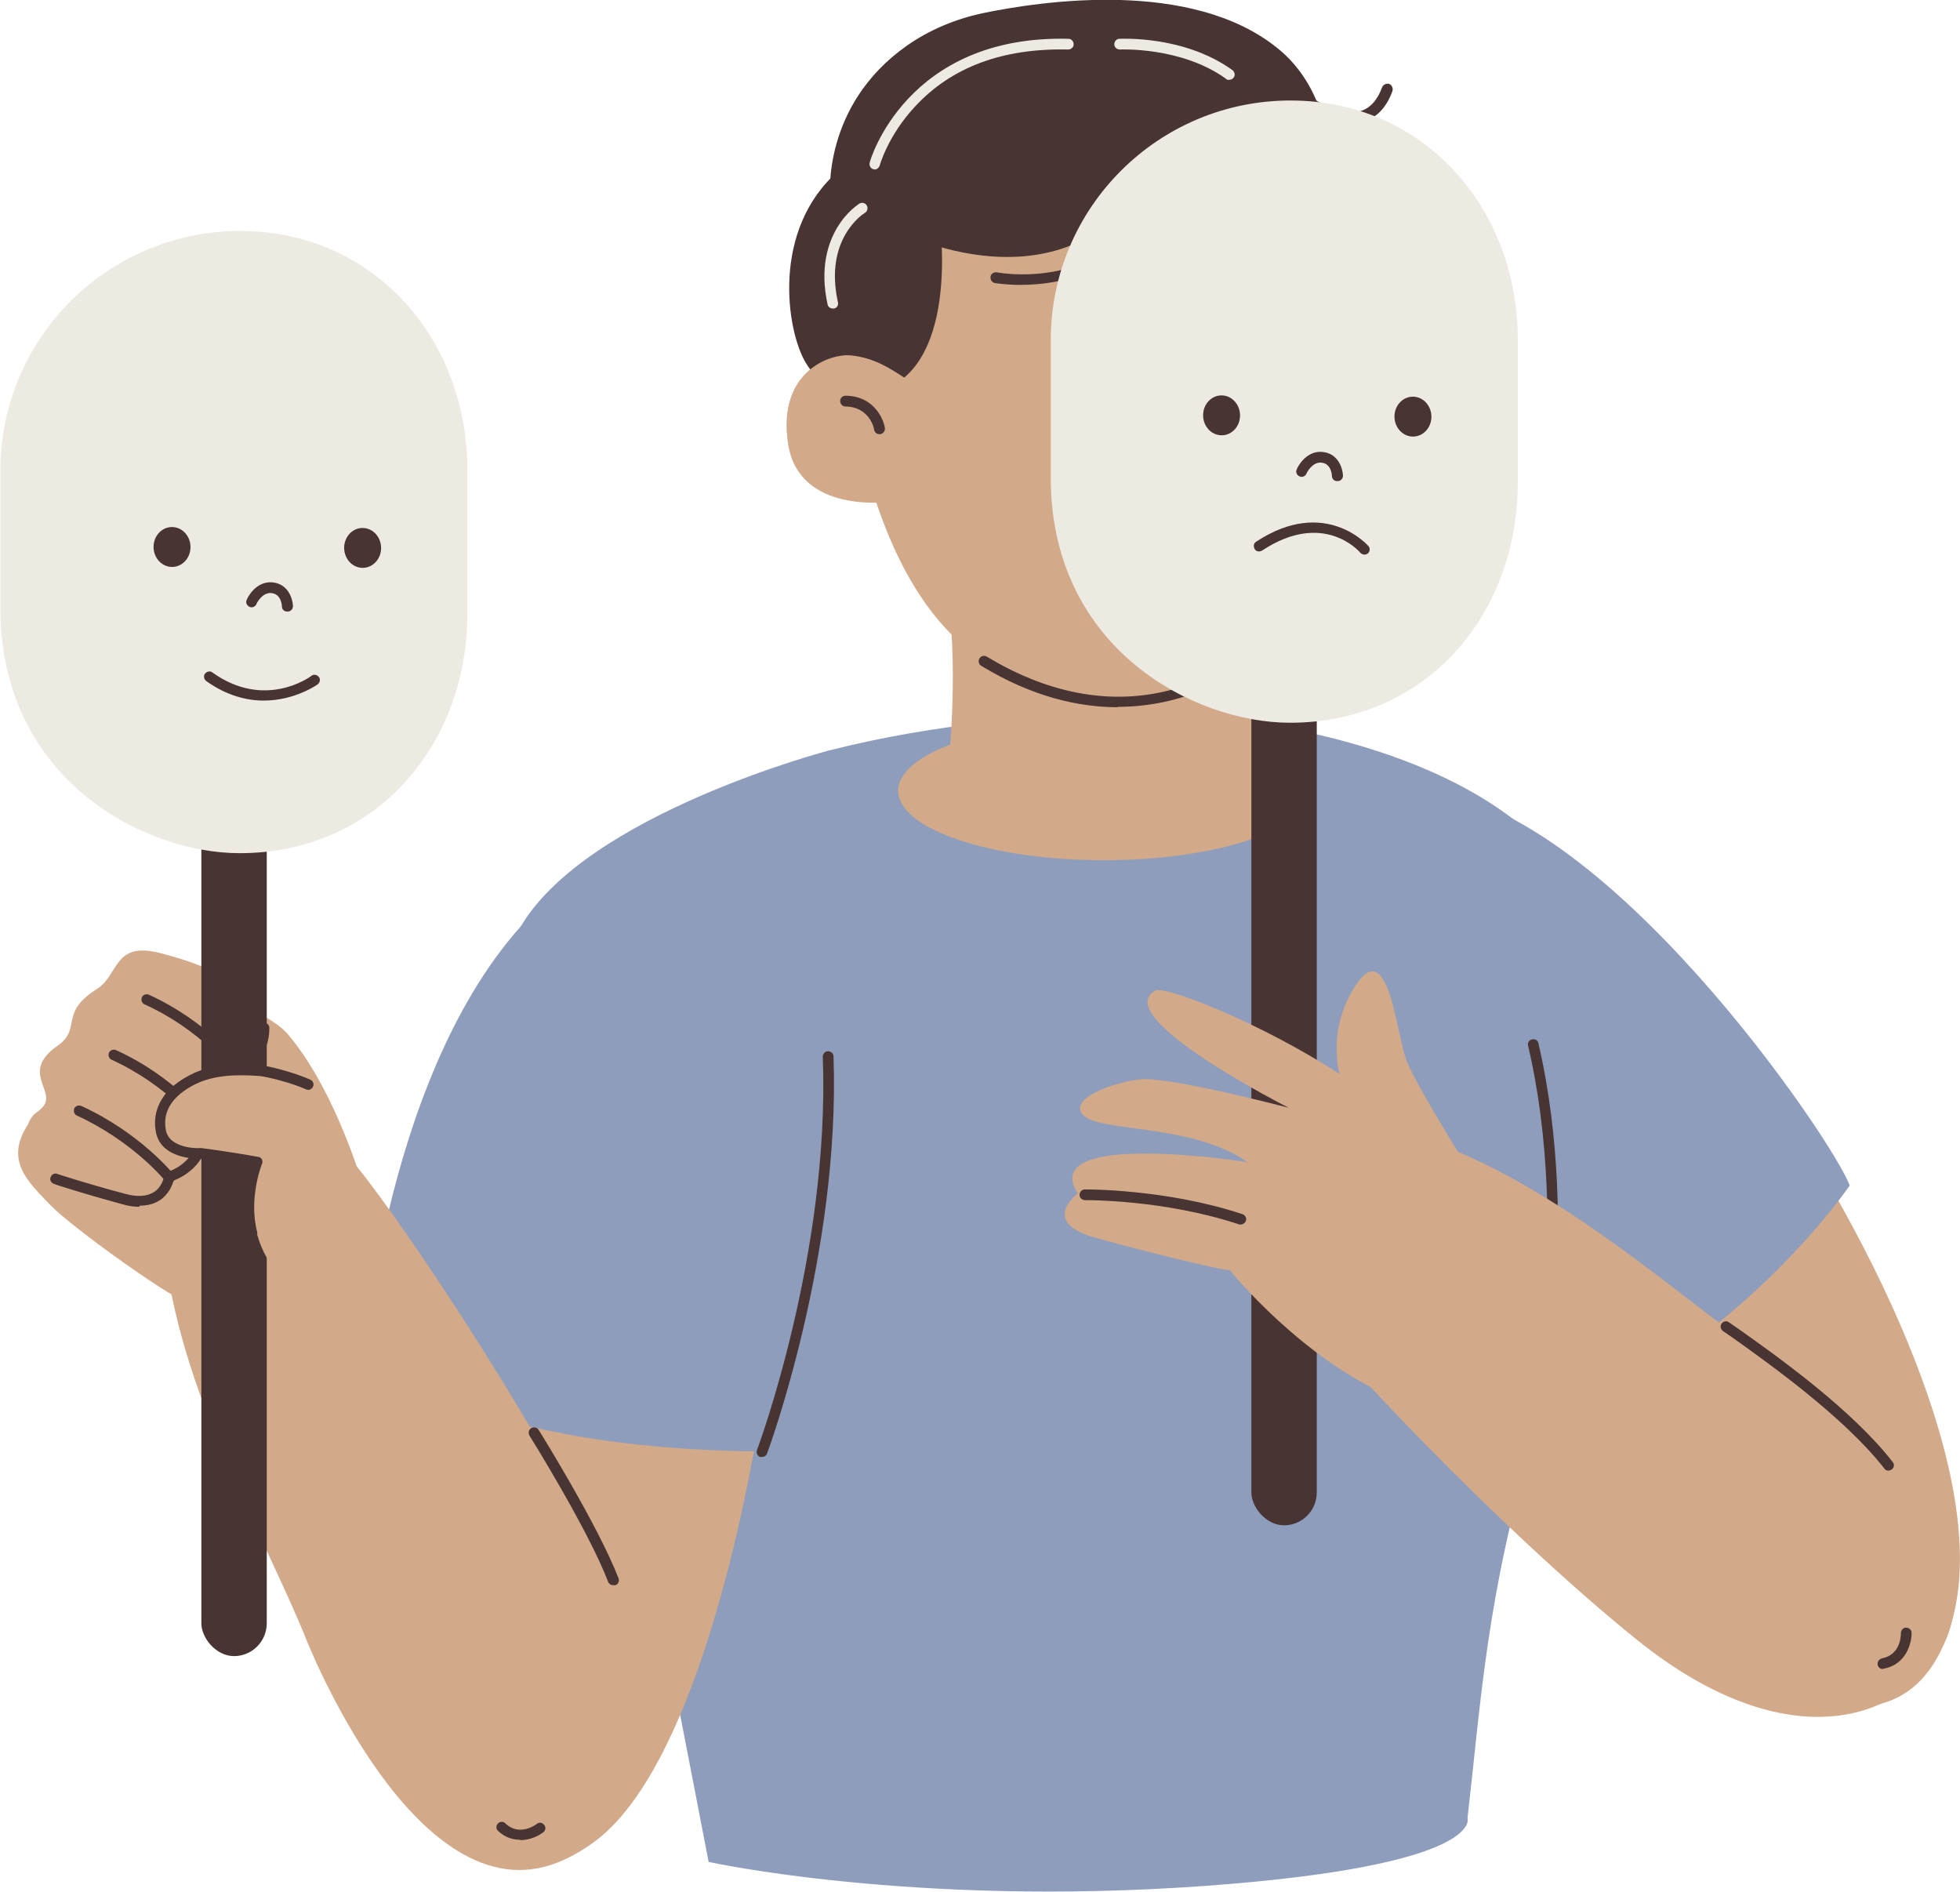
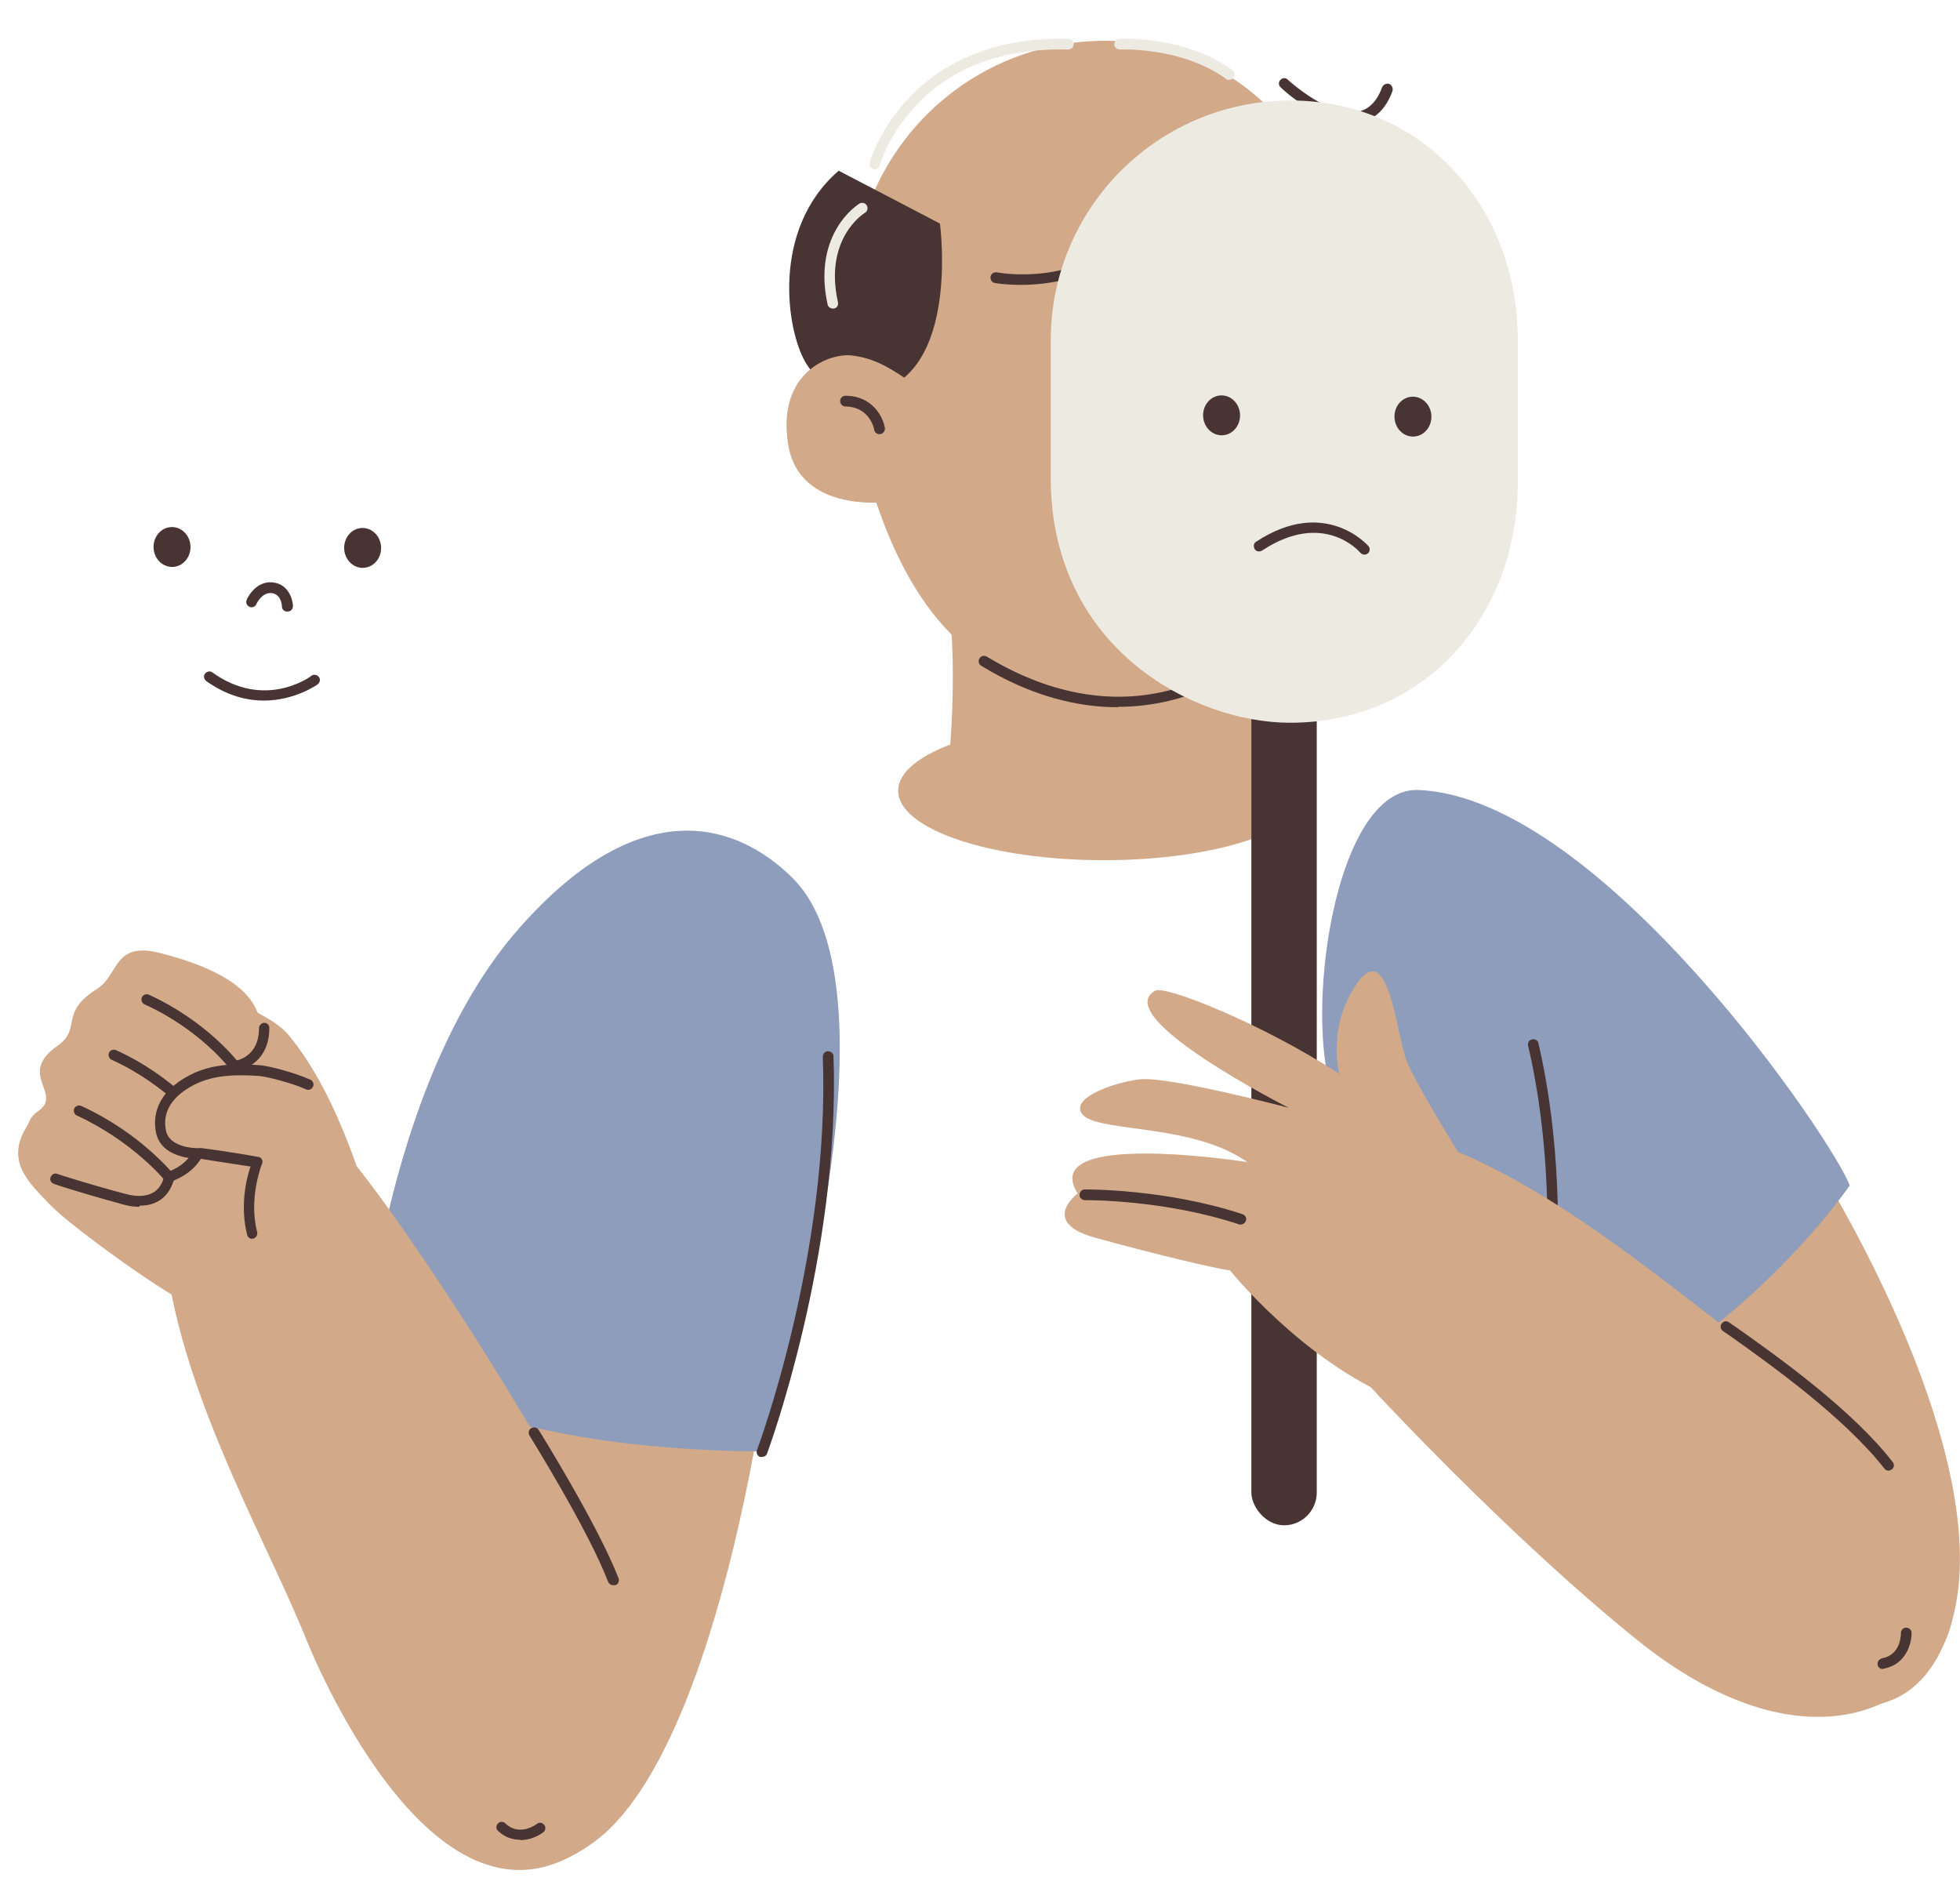
<svg xmlns="http://www.w3.org/2000/svg" id="icon" version="1.1" viewBox="0 0 530.5 512">
  <g>
    <g>
      <path d="M391.8,250.3c6.9-7.5,19.3-9.9,29-6.7,14.8,4.9,34.9,17.8,54.4,45.7,33.7,48.4,63.1,111.5,53.4,148.4-14.9,56.7-89.2,9-136.5-95.1-24-52.7-16.1-75-.3-92.3Z" fill="#d2a989" />
      <path d="M500.6,320.9s-13.3,19.5-36.4,37.8c-25.4,20.1-48.5,29-48.5,29,0,0-48.5-44.7-56.9-99.5-4-26.3,4.9-75.3,25.2-74.4,49.6,2.1,113.1,96.2,116.7,107.2Z" fill="#8e9dbc" />
-       <path d="M335.8,195.2s92.5,8.5,98.4,68c5.5,55.7-6.6,83.7-19.2,126.1s-14.2,71.4-17.8,102.8c0,0,4.8,12.8-71.2,18.3-78.9,5.7-134.2-6.5-134.2-6.5l-32.6-168.5c-9.6-51.5-27.5-68.8-18.4-84.4,17.8-30.7,83.6-47.9,83.6-47.9,58.8-14.9,111.5-7.9,111.5-7.9Z" fill="#8e9dbc" />
      <path d="M171.3,242.5c10.1-1.6,21.3,4.2,26.9,12.7,8.6,13.1,16.4,35.6,14.3,69.6-3.5,58.9-20.8,150.5-51.3,173.4-46.9,35.2-74.4-72.2-47-183.2,13.9-56.2,33.8-68.8,57-72.6Z" fill="#d2a989" />
      <path d="M206.2,392.8s-27.7.2-53.1-4.7c-29.2-5.6-55.3-14.8-55.3-14.8,0,0,5.2-79.8,42.9-122.3,32.9-37.2,59-28.1,73.8-13.4,30.8,30.6-3,144.6-8.3,155.2Z" fill="#8e9dbc" />
      <path d="M206.2,394.3c-.2,0-.3,0-.5,0-.7-.3-1.1-1.1-.8-1.9.2-.5,19.8-53.2,17.8-106.4,0-.8.6-1.5,1.4-1.5.8,0,1.5.6,1.5,1.4,1.9,53.8-17.8,107-18,107.5-.2.6-.8.9-1.4.9Z" fill="#483432" />
      <g>
        <path d="M294.4,11.2h0c-37.6,2.6-66,35.2-63.4,72.8l2.8,40.5c14.8,57.5,45.7,65.3,72.8,63.4h0c38.5-2.7,62.5-35,59.9-72.6l-2.8-40.5c-2.6-37.6-31.8-66.3-69.4-63.6Z" fill="#d2a989" />
        <ellipse cx="342.5" cy="103.2" rx="4.7" ry="5.2" transform="translate(-6.3 23.9) rotate(-4)" fill="#483432" />
        <ellipse cx="293.6" cy="105" rx="4.7" ry="5.2" transform="translate(-6.6 20.5) rotate(-4)" fill="#483432" />
        <path d="M323.9,120.3c-.8,0-1.4-.6-1.4-1.4,0-.3-.3-3.1-2.9-3.2-2.3,0-3.6,2.9-3.6,2.9-.3.7-1.1,1.1-1.9.8-.7-.3-1.1-1.1-.8-1.9,0-.2,1.9-5,6.4-4.8,4.2.2,5.5,3.9,5.6,5.9,0,.8-.6,1.5-1.4,1.5,0,0,0,0,0,0Z" fill="#483432" />
        <path d="M318,143.7c-4.2,0-9-1.2-14.2-4.8-.7-.5-.8-1.4-.4-2,.5-.7,1.4-.8,2-.4,13.8,9.6,24.8.2,25.2-.2.6-.5,1.5-.5,2,.1.5.6.5,1.5-.1,2,0,0-6,5.2-14.6,5.2Z" fill="#483432" />
        <path d="M276.2,77.1c-4.1,0-6.8-.5-6.9-.5-.8-.1-1.3-.9-1.2-1.7.1-.8.9-1.3,1.7-1.2,1.4.3,34.4,6,45.1-27.1.2-.8,1.1-1.2,1.8-.9.8.2,1.2,1.1.9,1.8-8.4,26-30.2,29.6-41.4,29.6Z" fill="#483432" />
        <path d="M254.4,60.5s6.2,45.3-22.1,46.2c0,0-8.9.3-14.2-8.5-5.3-8.8-9.4-36.2,8.9-52l27.4,14.3Z" fill="#483432" />
-         <path d="M224.7,53.3s-2.4-24.6,20.7-40.9c6.1-4.3,13.1-7.2,20.4-8.8,16.4-3.4,56.6-9.3,79.8,9.3,4.8,3.8,8.5,8.9,10.8,14.6,2.6,6.5,9,17.3,20.6,8,0,0,16.6,19-14.1,28.6,0,0-10.9,2.6-25.9-10-9.5-8-23.5-7.8-32.1,1.2-.6.6-1.2,1.3-1.8,2.1,0,0-23.2,30-78.5-4.3Z" fill="#483432" />
        <path d="M230.5,96.2c-6-.7-20.2,4.6-17.2,23.9,2.9,19.2,27.5,15.7,27.5,15.7l4.7-33.1c-5.1-3.4-9-5.8-15-6.5Z" fill="#d2a989" />
        <path d="M238,117.5c-.7,0-1.3-.5-1.4-1.2h0c0-.3-1.2-6.2-7.8-6.3-.8,0-1.4-.7-1.4-1.5,0-.8.7-1.4,1.4-1.4h0c7.3,0,10.2,5.7,10.7,8.7.1.8-.4,1.5-1.2,1.7,0,0-.2,0-.2,0Z" fill="#483432" />
        <path d="M236.8,45.8c-.1,0-.3,0-.4,0-.8-.2-1.2-1-1-1.8,0-.3,9.8-34.6,53.8-33.5.8,0,1.4.7,1.4,1.5,0,.8-.7,1.4-1.5,1.4-17.6-.4-31.5,4.7-41.4,15.4-7.4,7.9-9.6,16-9.6,16-.2.6-.8,1.1-1.4,1.1Z" fill="#edeae2" />
        <path d="M225.4,83.5c-.7,0-1.3-.5-1.4-1.1-2.2-10,.2-16.8,2.6-20.8,2.6-4.4,5.9-6.4,6-6.5.7-.4,1.6-.2,2,.5.4.7.2,1.6-.5,2-.5.3-11.1,7.1-7.3,24.2.2.8-.3,1.6-1.1,1.7-.1,0-.2,0-.3,0Z" fill="#edeae2" />
        <path d="M365.8,33.2c-8.9,0-18.8-9.1-19.2-9.6-.6-.5-.6-1.5,0-2,.5-.6,1.5-.6,2,0,.1.1,11.3,10.4,19.2,8.6,2.8-.7,4.9-2.8,6.3-6.6.3-.7,1.1-1.1,1.9-.9.7.3,1.1,1.1.9,1.9-1.7,4.7-4.5,7.5-8.3,8.4-.9.2-1.7.3-2.6.3Z" fill="#483432" />
        <path d="M332.6,21.6c-.3,0-.6,0-.8-.3-12.1-8.7-28.6-7.9-28.7-7.9-.8,0-1.5-.6-1.5-1.4,0-.8.6-1.5,1.4-1.5.7,0,17.6-.9,30.6,8.5.6.5.8,1.4.3,2-.3.4-.7.6-1.2.6Z" fill="#edeae2" />
      </g>
      <path d="M338.7,168.4s1,27.2,1.9,41.1c0,0-17.9,7.4-54,7.4-36.1,0-30.2-6.2-30.2-6.2,0,0,3.8-33.1-.7-53l83,10.7Z" fill="#d2a989" />
      <path d="M302.6,191.4c-10.6,0-23.2-2.8-37-11.2-.7-.4-.9-1.3-.5-2,.4-.7,1.3-.9,2-.5,11.3,6.9,28.9,14.1,48.7,9.3,11.9-2.8,19-8.7,19.1-8.8.6-.5,1.5-.4,2,.2.5.6.4,1.5-.2,2-.2.2-13.4,10.9-34.2,10.9Z" fill="#483432" />
      <ellipse cx="298.8" cy="214" rx="55.7" ry="18.8" fill="#d2a989" />
    </g>
    <path d="M415,390.8c-.1,0-.2,0-.3,0-.8-.2-1.3-.9-1.1-1.7.1-.6,11.8-55.8,0-106.1-.2-.8.3-1.6,1.1-1.7.8-.2,1.6.3,1.7,1.1,11.9,51,.1,106.8,0,107.3-.1.7-.7,1.1-1.4,1.1Z" fill="#483432" />
  </g>
  <g>
    <rect x="338.7" y="113.2" width="17.7" height="299.6" rx="8.9" ry="8.9" fill="#483432" />
    <g>
      <path d="M349.5,27.2h0c-35.9-.1-65,28.9-65.1,64.7v38.6c.7,45.2,38.7,65,64.6,65.1h0c36.7.1,61.7-28.9,61.8-64.7v-38.6c.2-35.9-25.4-65-61.3-65.1Z" fill="#edeae2" />
      <ellipse cx="382.3" cy="113.1" rx="5" ry="5.4" transform="translate(-2.7 9.7) rotate(-1.5)" fill="#483432" />
      <ellipse cx="330.6" cy="112.7" rx="5" ry="5.4" transform="translate(-2.8 8.4) rotate(-1.5)" fill="#483432" />
-       <path d="M361.9,130.2c-.8,0-1.4-.6-1.4-1.4,0-.3-.2-3.4-2.9-3.6-2.5-.2-4,2.9-4,3-.3.7-1.2,1.1-1.9.7-.7-.3-1.1-1.2-.7-1.9,0-.2,2.3-5.1,6.9-4.7,4.3.4,5.5,4.4,5.6,6.4,0,.8-.6,1.5-1.4,1.5,0,0,0,0,0,0Z" fill="#483432" />
      <path d="M369.3,150.1c-.4,0-.8-.2-1.1-.5-.4-.5-10.1-11.5-26.6-.6-.7.4-1.6.3-2-.4-.4-.7-.3-1.6.4-2,18.7-12.3,30.3,1.1,30.4,1.2.5.6.4,1.5-.2,2-.3.2-.6.3-.9.3Z" fill="#483432" />
    </g>
  </g>
  <g>
    <path d="M479.7,368.6s67.6,45.6,44.4,79.8c-13,19.2-43.4,25.6-80.9-4.5-37.4-30.1-84.4-80.1-93.6-93.3-17.3-24.8-13.2-55.8,29.8-44.2,38.7,10.5,75.2,44.9,100.3,62.2Z" fill="#d2a989" />
    <path d="M511.1,398c-.4,0-.9-.2-1.1-.6-10.8-13.8-30.8-28.1-41.5-35.7l-2.2-1.5c-.6-.5-.8-1.4-.3-2,.5-.7,1.4-.8,2-.3l2.2,1.5c10.9,7.7,31.1,22.1,42.1,36.3.5.6.4,1.5-.3,2-.3.2-.6.3-.9.3Z" fill="#483432" />
  </g>
  <path d="M82.7,443.2s29.6,76,68.1,60.9c21.6-8.5,34.5-36.8,13.4-79.9-21.1-43.1-59.6-100-70.5-111.9-20.4-22.3-51.6-25.1-49.6,19.4,1.7,40.1,27.2,83.2,38.6,111.5Z" fill="#d2a989" />
  <g>
    <path d="M393.1,379.7c19.7-11.1,16.7-44.2,7.8-57.8-9.8-15.1-25.8-23.1-38.9-31.6-20.3-13.2-46.6-23.7-49.3-22.2-12.7,7,36.1,31.7,36.1,31.7,0,0-32.7-8.6-40.3-7.7-7.6.9-19.9,5.5-15.1,9.9,4.9,4.4,29.7,2.2,44.2,12.5,0,0-57.1-9-45.9,8.5,0,0-10.4,7.7,4.5,11.9,15,4.2,33.9,8.7,36.7,8.9,0,0,19.8,24.6,45,34.8,8.4,3.4,9.8,4.1,15.1,1.1Z" fill="#d2a989" />
    <path d="M336,331.4c-.2,0-.3,0-.5,0-20.4-6.8-41.6-6.6-41.8-6.6-.8,0-1.5-.6-1.5-1.4,0-.8.6-1.5,1.4-1.5.2,0,21.9-.2,42.7,6.7.8.3,1.2,1.1.9,1.8-.2.6-.8,1-1.4,1Z" fill="#483432" />
    <path d="M367.6,303.6s-11.8-17.4-1.8-35.1c10-17.7,12,11.4,15,18.8,3,7.5,20.1,34.6,20.1,34.6,0,0-29.9-11.4-33.3-18.3Z" fill="#d2a989" />
  </g>
  <g>
    <path d="M100.2,327.4c-10.1,10-27.9,27.1-48.1,25.7-3.9-.3-32.7-20.9-38.5-27-5.8-6.1-12.7-12-5.8-22.1,6.9-10.1,43.9-36.8,43.9-36.8,0,0,20.4,5.7,26.3,12.8,14.6,17.3,22.2,47.5,22.2,47.5Z" fill="#d2a989" />
    <g>
      <path d="M45.8,318.7s-1,6.6-12.3,5.8c-11.3-.8-16.6-5-20.9-6.7-4.3-1.7-8.3-13-2.5-16.9,7.4-4.9-5.8-10,5.5-17.9,6.7-4.7.2-8.8,10.7-15.4,5.9-3.7,4.4-12.9,16.9-9.7,11.9,3,25.8,8.4,27.2,18.9,1.4,10.5-6.9,11.9-6.9,11.9,0,0,3.3,12-8.2,15.7,0,0,3,9.9-9.7,14.4Z" fill="#d2a989" />
      <path d="M45.8,320.1c-.4,0-.8-.2-1.1-.5,0-.1-8.7-10.7-23.9-17.7-.7-.3-1-1.2-.7-1.9.3-.7,1.2-1,1.9-.7,15.9,7.3,24.6,18.1,25,18.5.5.6.4,1.5-.2,2-.3.2-.6.3-.9.3Z" fill="#483432" />
      <path d="M55.4,305.8c-.4,0-.9-.2-1.1-.6,0-.1-8.9-11.5-24.1-18.4-.7-.3-1-1.2-.7-1.9.3-.7,1.2-1,1.9-.7,15.9,7.2,24.8,18.8,25.2,19.3.5.6.4,1.5-.3,2-.3.2-.6.3-.9.3Z" fill="#483432" />
      <path d="M63.6,290.1c-.4,0-.9-.2-1.2-.6,0-.1-8.1-10.8-23.3-17.7-.7-.3-1-1.2-.7-1.9.3-.7,1.2-1,1.9-.7,15.9,7.3,24.1,18.2,24.5,18.6.5.6.3,1.5-.3,2-.3.2-.6.3-.9.3Z" fill="#483432" />
      <path d="M37.7,326.6c-1.4,0-3-.2-4.6-.7-11-3-18.4-5.4-18.5-5.5-.8-.3-1.2-1.1-.9-1.8.3-.8,1.1-1.2,1.8-.9,0,0,7.5,2.5,18.4,5.4,3.3.9,5.9.7,7.8-.5,2.3-1.5,2.7-4.2,2.7-4.2,0-.5.4-1,.9-1.2,9.5-3.4,8.7-12.5,8.7-12.9,0-.7.3-1.3,1-1.5,10.3-3.6,7.4-13.5,7.3-13.9-.1-.4,0-.9.2-1.2.2-.4.6-.6,1-.6.3,0,6.6-.9,6.6-8.8,0-.8.6-1.4,1.4-1.5h0c.8,0,1.4.6,1.4,1.4,0,7.2-4.3,10.3-7.6,11.3.5,3.4.8,11.8-8.4,15.6,0,3-1.1,10.9-9.9,14.4-.4,1.3-1.3,3.7-3.7,5.3-1.5,1-3.4,1.5-5.5,1.5Z" fill="#483432" />
    </g>
  </g>
  <g>
-     <rect x="54.5" y="148.6" width="17.7" height="299.6" rx="8.9" ry="8.9" fill="#483432" />
    <g>
-       <path d="M65.3,62.5h0C29.4,62.4.2,91.3.1,127.2v38.6c.7,45.2,38.7,65,64.6,65.1h0c36.7.1,61.7-28.9,61.8-64.7v-38.6c.2-35.9-25.4-65-61.3-65.1Z" fill="#edeae2" />
      <ellipse cx="98" cy="148.4" rx="5" ry="5.4" transform="translate(-3.7 2.5) rotate(-1.5)" fill="#483432" />
      <ellipse cx="46.4" cy="148.1" rx="5" ry="5.4" transform="translate(-3.7 1.2) rotate(-1.5)" fill="#483432" />
      <path d="M77.7,165.5c-.8,0-1.4-.6-1.4-1.4,0-.3-.2-3.4-2.9-3.6-2.5-.2-4,2.9-4,3-.3.7-1.2,1.1-1.9.7-.7-.3-1.1-1.2-.7-1.9,0-.2,2.3-5.1,6.9-4.7,4.3.4,5.5,4.4,5.6,6.4,0,.8-.6,1.5-1.4,1.5,0,0,0,0,0,0Z" fill="#483432" />
      <path d="M71.4,189.6c-4.6,0-10-1.3-15.6-5.3-.6-.5-.8-1.4-.3-2,.5-.6,1.4-.8,2-.3,14.1,10.1,26.3,1.3,26.8.9.6-.5,1.5-.3,2,.3.5.6.3,1.5-.3,2,0,0-6.1,4.4-14.6,4.4Z" fill="#483432" />
    </g>
  </g>
  <g>
    <path d="M76.3,345.4s-11.6-8.7-6.6-30.9c0,0-9.9-4.1-19-3.3-9.1.8-11.1-12.5,1.6-18,12.7-5.4,25-2.3,33.7,2,0,0-1.8,46.5-9.7,50.1Z" fill="#d2a989" />
    <path d="M68.3,335.3c-.6,0-1.2-.4-1.4-1.1-2-7.8-.2-15.3.9-18.5-4.5-.7-12.6-1.9-13.6-2.1-1.3,0-10.6,0-12-7.2-.7-3.6-.5-10.5,9.3-15.5,6-3.1,12.6-3.1,19-2.6,1.9.1,9.1,1.9,13.5,3.9.7.3,1.1,1.2.7,1.9-.3.7-1.2,1.1-1.9.7-4.2-1.9-11.1-3.5-12.6-3.6-5.9-.4-12.1-.4-17.5,2.3-6.1,3.1-8.8,7.4-7.8,12.4,1,5.1,9.1,4.9,9.2,4.8,0,0,.2,0,.3,0,.5,0,11.4,1.6,15.5,2.4.4,0,.8.3,1,.7.2.4.2.8,0,1.2,0,0-3.7,9.2-1.3,18.4.2.8-.3,1.6-1,1.8-.1,0-.2,0-.4,0Z" fill="#483432" />
  </g>
  <path d="M165.9,429c-.6,0-1.1-.4-1.3-.9-5.3-13.9-21.1-39.3-21.3-39.6-.4-.7-.2-1.6.5-2,.7-.4,1.6-.2,2,.5.7,1.1,16.1,25.9,21.6,40.1.3.7,0,1.6-.8,1.9-.2,0-.3,0-.5,0Z" fill="#483432" />
  <path d="M509.6,451.7c-.7,0-1.3-.5-1.4-1.2-.1-.8.4-1.5,1.2-1.7,5.2-1,5.1-6.5,5.1-6.8,0-.8.6-1.5,1.4-1.5.8,0,1.5.6,1.5,1.4,0,2.8-1.4,8.5-7.5,9.7,0,0-.2,0-.3,0Z" fill="#483432" />
  <path d="M140.8,497.9c-2,0-4.1-.6-6-2.4-.6-.5-.6-1.5,0-2,.5-.6,1.5-.6,2,0,3.8,3.6,8.3.3,8.5.1.6-.5,1.5-.4,2,.3.5.6.4,1.5-.3,2-1.3,1-3.6,2.1-6.2,2.1Z" fill="#483432" />
</svg>